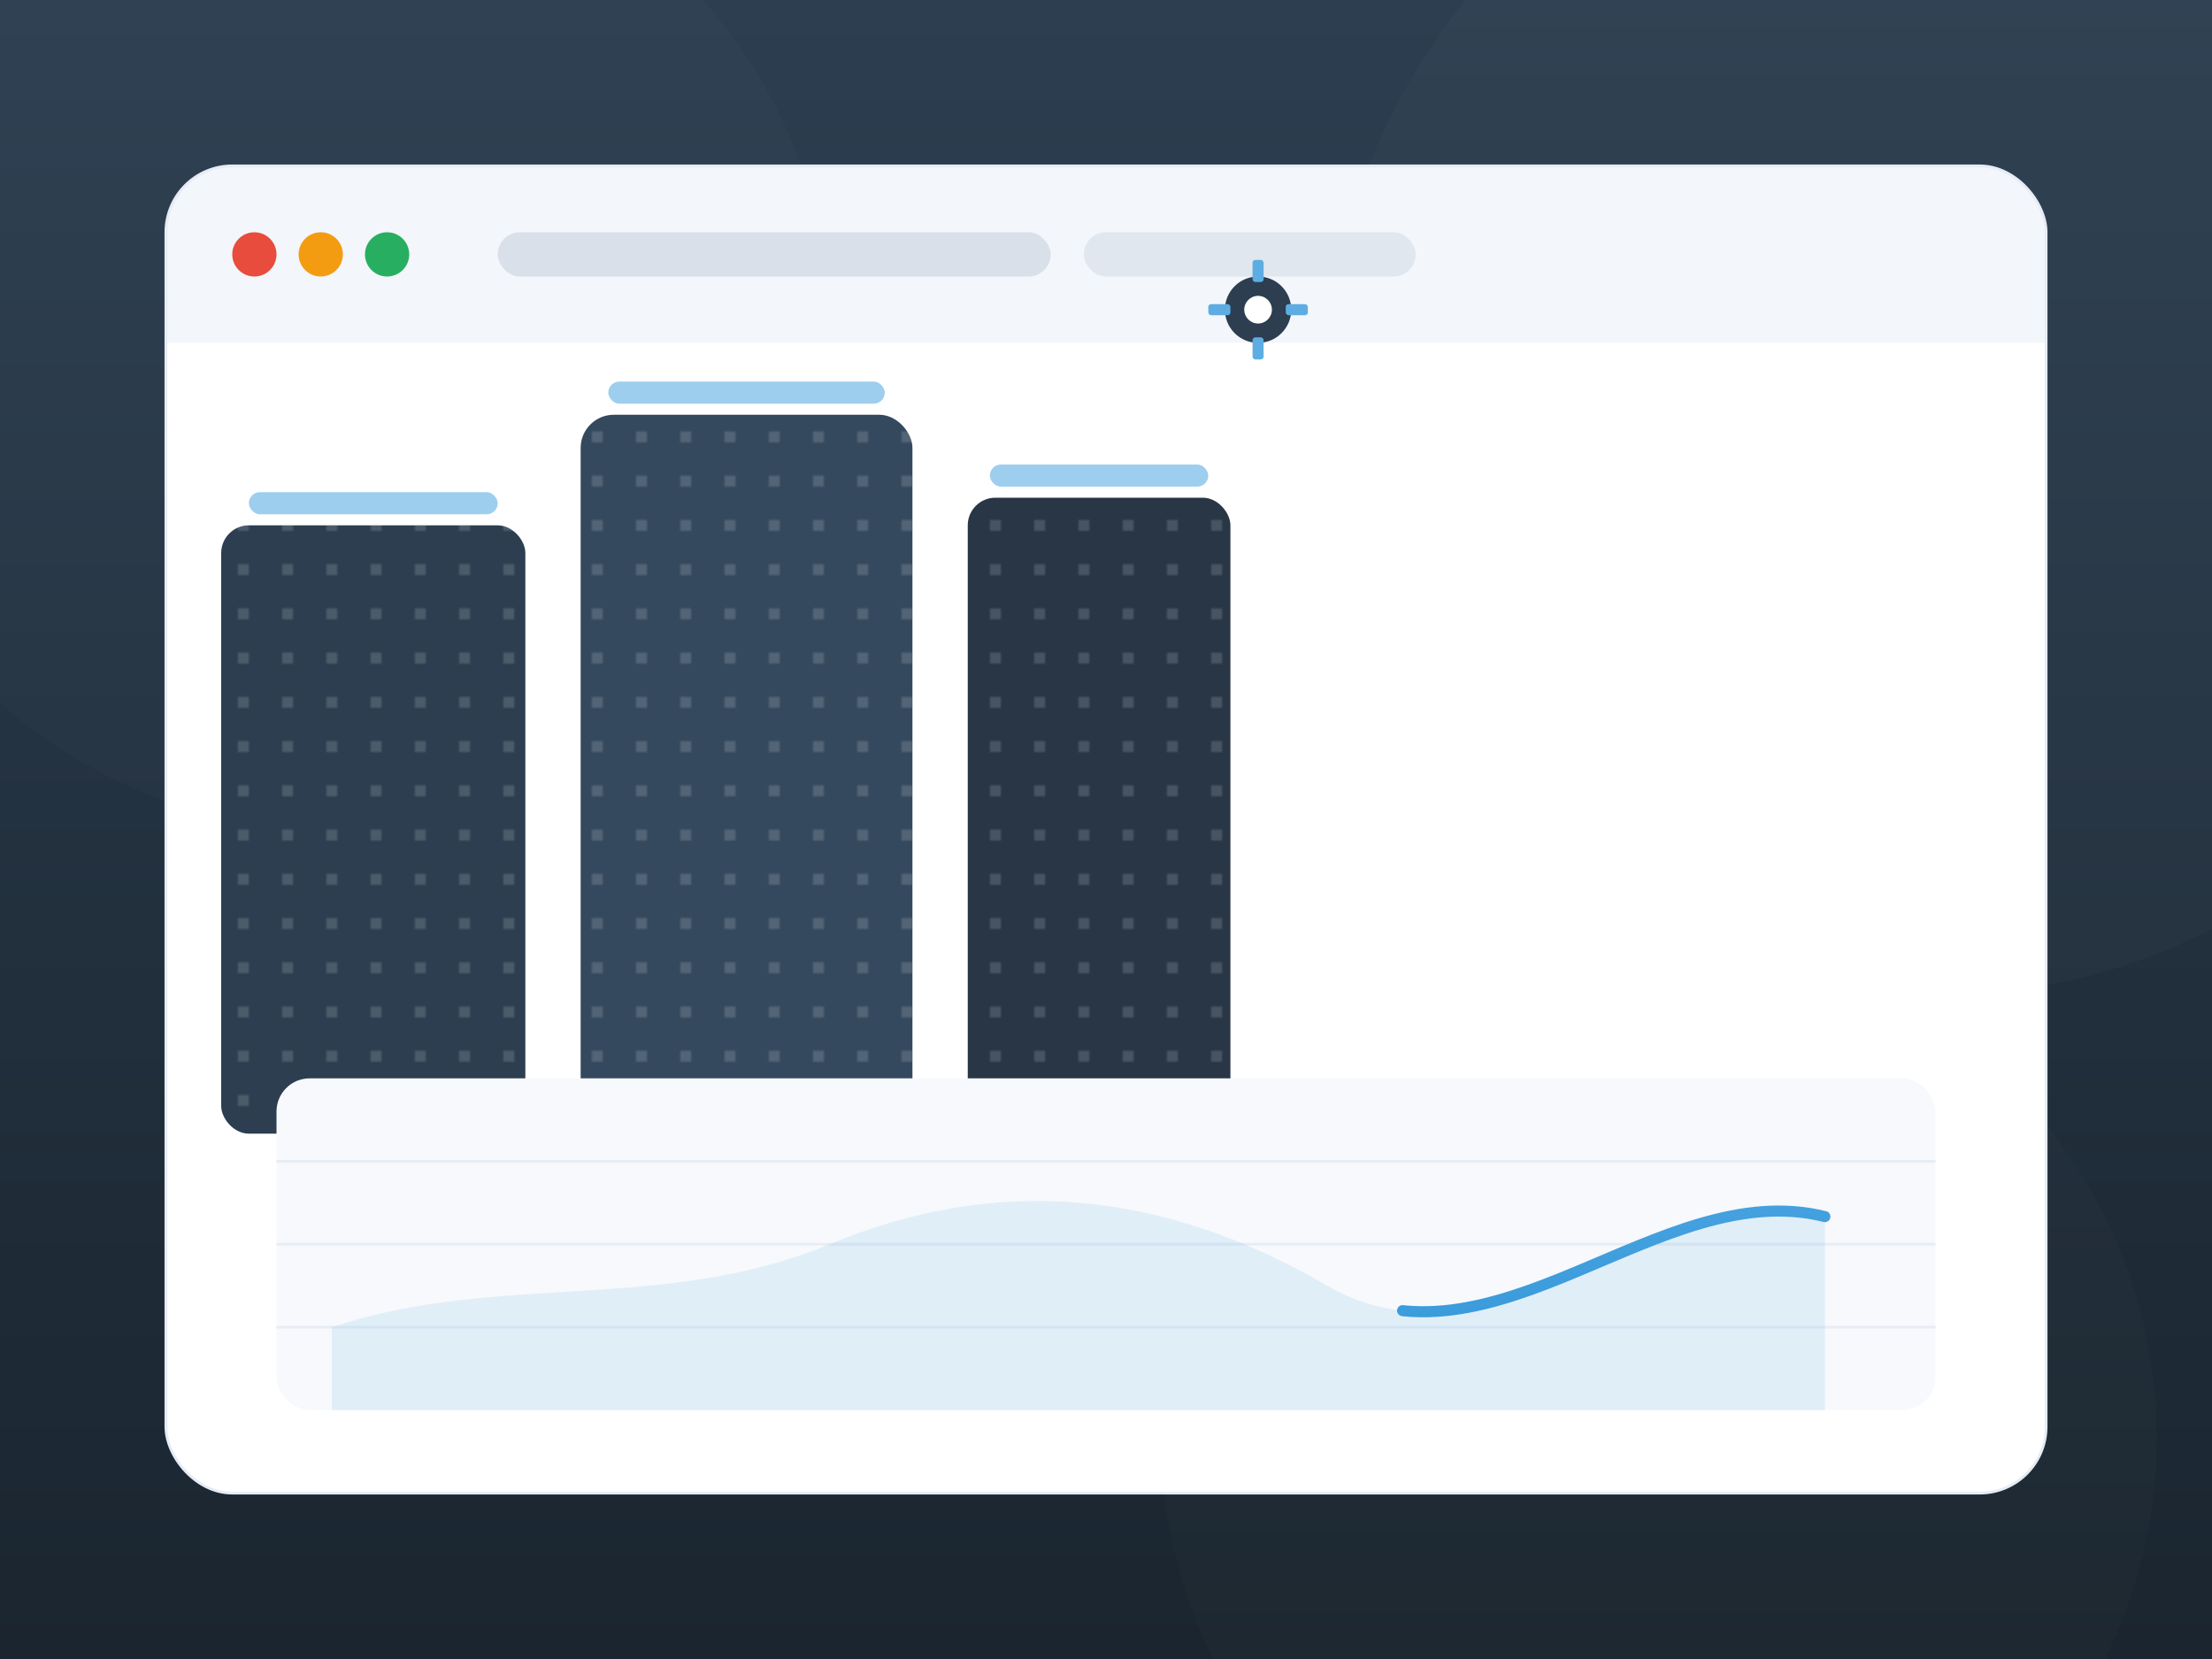
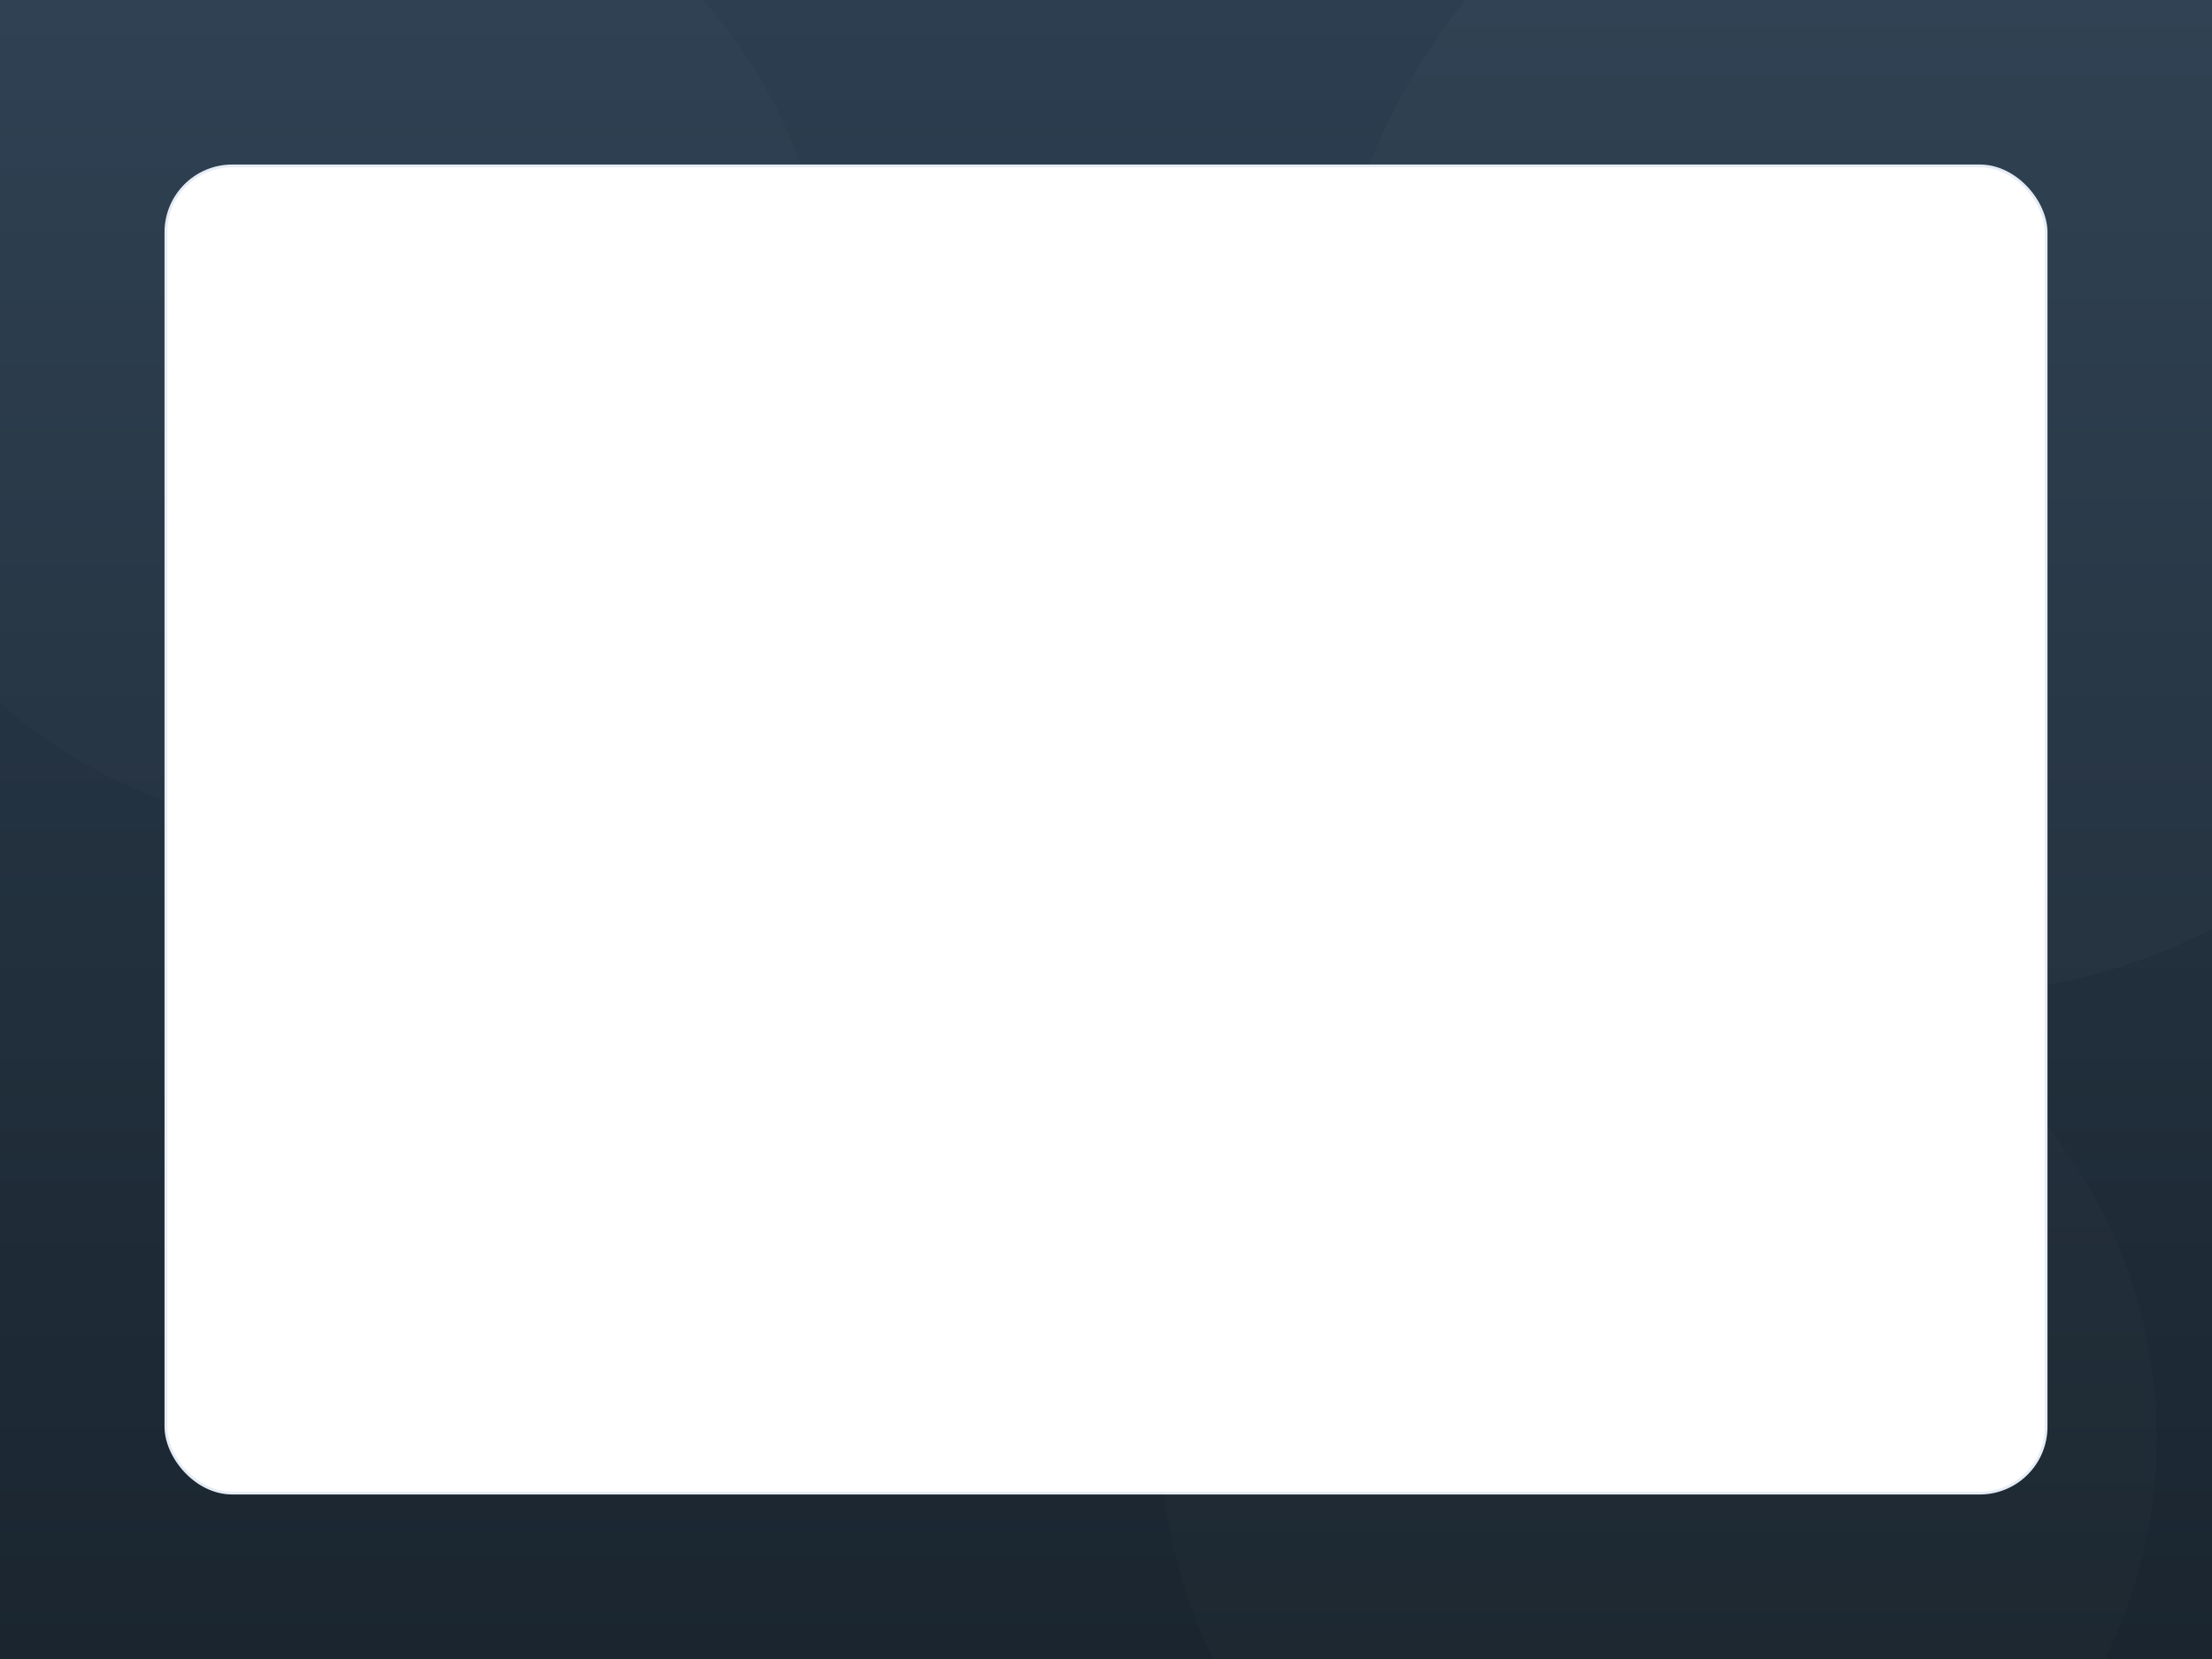
<svg xmlns="http://www.w3.org/2000/svg" width="800" height="600" viewBox="0 0 800 600" role="img" aria-labelledby="title desc">
  <title>MyBooking.ai — Animated Property Management Illustration</title>
  <desc>Animated skyline, analytics cards and a growth chart with subtle motion.</desc>
  <defs>
    <linearGradient id="bg" x1="0" x2="0" y1="0" y2="1">
      <stop id="bgStop1" offset="0%" stop-color="#2c3e50" />
      <stop id="bgStop2" offset="100%" stop-color="#1a252f" />
    </linearGradient>
    <linearGradient id="accent" x1="0" x2="1" y1="0" y2="1">
      <stop offset="0%" stop-color="#5dade2" />
      <stop offset="100%" stop-color="#3498db" />
    </linearGradient>
    <linearGradient id="accentSoft" x1="0" x2="1" y1="0" y2="1">
      <stop offset="0%" stop-color="#eaf4fe" />
      <stop offset="100%" stop-color="#f6fbff" />
    </linearGradient>
    <filter id="softShadow" x="-30%" y="-30%" width="160%" height="160%">
      <feDropShadow dx="0" dy="8" stdDeviation="12" flood-color="#0b1220" flood-opacity="0.25" />
    </filter>
    <clipPath id="rounded">
-       <rect x="60" y="60" width="680" height="480" rx="24" ry="24" />
-     </clipPath>
+       </clipPath>
    <pattern id="windows" width="16" height="16" patternUnits="userSpaceOnUse">
      <rect x="6" y="6" width="4" height="4" fill="#ffffff" opacity="0.15" />
    </pattern>
  </defs>
  <rect width="800" height="600" fill="url(#bg)" />
  <animate href="#bgStop1" attributeName="stop-color" values="#2c3e50;#32465a;#2c3e50" dur="12s" repeatCount="indefinite" />
  <animate href="#bgStop2" attributeName="stop-color" values="#1a252f;#15202a;#1a252f" dur="12s" repeatCount="indefinite" />
  <g opacity="0.35">
    <circle cx="120" cy="120" r="180" fill="#ffffff" opacity="0.05">
      <animate attributeName="opacity" values="0.03;0.08;0.03" dur="8s" repeatCount="indefinite" />
    </circle>
    <circle cx="700" cy="140" r="220" fill="#ffffff" opacity="0.06">
      <animate attributeName="opacity" values="0.04;0.1;0.04" dur="9s" repeatCount="indefinite" />
    </circle>
    <circle cx="600" cy="520" r="180" fill="#ffffff" opacity="0.04">
      <animate attributeName="opacity" values="0.02;0.07;0.02" dur="7s" repeatCount="indefinite" />
    </circle>
  </g>
  <g filter="url(#softShadow)">
    <rect x="60" y="60" width="680" height="480" rx="24" ry="24" fill="#ffffff" />
  </g>
  <g clip-path="url(#rounded)">
    <rect x="60" y="60" width="680" height="64" fill="#f3f6fa" />
    <circle cx="92" cy="92" r="8" fill="#e74c3c" />
    <circle cx="116" cy="92" r="8" fill="#f39c12" />
    <circle cx="140" cy="92" r="8" fill="#27ae60" />
    <rect x="180" y="84" width="200" height="16" rx="8" fill="#cfd8e3" opacity="0.7" />
    <rect x="392" y="84" width="120" height="16" rx="8" fill="#cfd8e3" opacity="0.5" />
    <g transform="translate(80,150)">
      <g>
        <rect x="0" y="40" width="110" height="220" rx="10" fill="#2c3e50" />
        <rect x="0" y="40" width="110" height="220" rx="10" fill="url(#windows)" />
      </g>
      <g>
        <rect x="130" y="0" width="120" height="260" rx="12" fill="#34495e" />
        <rect x="130" y="0" width="120" height="260" rx="12" fill="url(#windows)" />
      </g>
      <g>
        <rect x="270" y="30" width="95" height="230" rx="10" fill="#283645" />
        <rect x="270" y="30" width="95" height="230" rx="10" fill="url(#windows)" />
      </g>
      <rect x="10" y="28" width="90" height="8" rx="4" fill="#5dade2" opacity="0.6" />
      <rect x="140" y="-12" width="100" height="8" rx="4" fill="#5dade2" opacity="0.6" />
      <rect x="278" y="18" width="79" height="8" rx="4" fill="#5dade2" opacity="0.6" />
      <animateTransform attributeName="transform" type="translate" values="80,150; 80,145; 80,150" dur="6s" repeatCount="indefinite" />
    </g>
    <g transform="translate(480,150)">
      <g opacity="0">
        <rect x="0" y="0" width="220" height="70" rx="12" fill="url(#accentSoft)" />
        <rect x="16" y="20" width="36" height="36" rx="10" fill="url(#accent)" />
        <rect x="64" y="22" width="120" height="10" rx="5" fill="#93a4bd" />
        <rect x="64" y="40" width="80" height="8" rx="4" fill="#c3cfdf" />
        <animate attributeName="opacity" values="0;1" dur="0.6s" begin="0.2s" fill="freeze" />
      </g>
      <g transform="translate(0,86)" opacity="0">
        <rect x="0" y="0" width="220" height="70" rx="12" fill="url(#accentSoft)" />
        <rect x="16" y="20" width="36" height="36" rx="10" fill="#27ae60" opacity="0.9" />
        <rect x="64" y="22" width="120" height="10" rx="5" fill="#93a4bd" />
        <rect x="64" y="40" width="80" height="8" rx="4" fill="#c3cfdf" />
        <animate attributeName="opacity" values="0;1" dur="0.6s" begin="0.5s" fill="freeze" />
      </g>
      <g transform="translate(0,172)" opacity="0">
        <rect x="0" y="0" width="220" height="70" rx="12" fill="url(#accentSoft)" />
        <rect x="16" y="20" width="36" height="36" rx="10" fill="#f39c12" opacity="0.9" />
        <rect x="64" y="22" width="120" height="10" rx="5" fill="#93a4bd" />
        <rect x="64" y="40" width="80" height="8" rx="4" fill="#c3cfdf" />
        <animate attributeName="opacity" values="0;1" dur="0.6s" begin="0.8s" fill="freeze" />
      </g>
    </g>
    <g transform="translate(100,390)">
      <rect x="0" y="0" width="600" height="120" rx="12" fill="#f7f9fc" />
      <g stroke="#e7edf5" stroke-width="1">
        <line x1="0" y1="30" x2="600" y2="30" />
        <line x1="0" y1="60" x2="600" y2="60" />
        <line x1="0" y1="90" x2="600" y2="90" />
      </g>
      <path d="M 20 90                C 80 70, 140 85, 200 60                S 320 40, 380 75                S 500 35, 560 50                L 560 120 L 20 120 Z" fill="#3498db" opacity="0.12" />
      <path d="M 20 90                C 80 70, 140 85, 200 60                S 320 40, 380 75                S 500 35, 560 50" fill="none" stroke="url(#accent)" stroke-width="4" stroke-linecap="round" stroke-dasharray="400" stroke-dashoffset="400">
        <animate attributeName="stroke-dashoffset" values="400;0" dur="1.8s" begin="0.6s" fill="freeze" />
      </path>
      <g fill="#3498db">
        <circle cx="20" cy="90" r="0">
          <animate attributeName="r" values="0;4" dur="0.3s" begin="0.9s" fill="freeze" />
          <animate attributeName="opacity" values="1;0.6;1" dur="2.5s" repeatCount="indefinite" />
        </circle>
        <circle cx="200" cy="60" r="0">
          <animate attributeName="r" values="0;4" dur="0.3s" begin="1.0s" fill="freeze" />
          <animate attributeName="opacity" values="1;0.6;1" dur="2.5s" begin="1s" repeatCount="indefinite" />
        </circle>
        <circle cx="380" cy="75" r="0">
          <animate attributeName="r" values="0;4" dur="0.3s" begin="1.1s" fill="freeze" />
          <animate attributeName="opacity" values="1;0.6;1" dur="2.5s" begin="1.2s" repeatCount="indefinite" />
        </circle>
        <circle cx="560" cy="50" r="0">
          <animate attributeName="r" values="0;4" dur="0.3s" begin="1.2s" fill="freeze" />
          <animate attributeName="opacity" values="1;0.6;1" dur="2.5s" begin="1.4s" repeatCount="indefinite" />
        </circle>
      </g>
    </g>
    <g transform="translate(455,112)">
      <g>
        <circle cx="0" cy="0" r="12" fill="#2c3e50" />
        <g fill="#5dade2">
          <rect x="-2" y="-18" width="4" height="8" rx="1" />
          <rect x="-2" y="10" width="4" height="8" rx="1" />
          <rect x="-18" y="-2" width="8" height="4" rx="1" />
          <rect x="10" y="-2" width="8" height="4" rx="1" />
        </g>
        <circle cx="0" cy="0" r="5" fill="#ffffff" />
        <animateTransform attributeName="transform" type="rotate" from="0 0 0" to="360 0 0" dur="10s" repeatCount="indefinite" />
      </g>
    </g>
  </g>
  <rect x="60" y="60" width="680" height="480" rx="24" ry="24" fill="none" stroke="#e6ecf5" stroke-width="1" />
</svg>